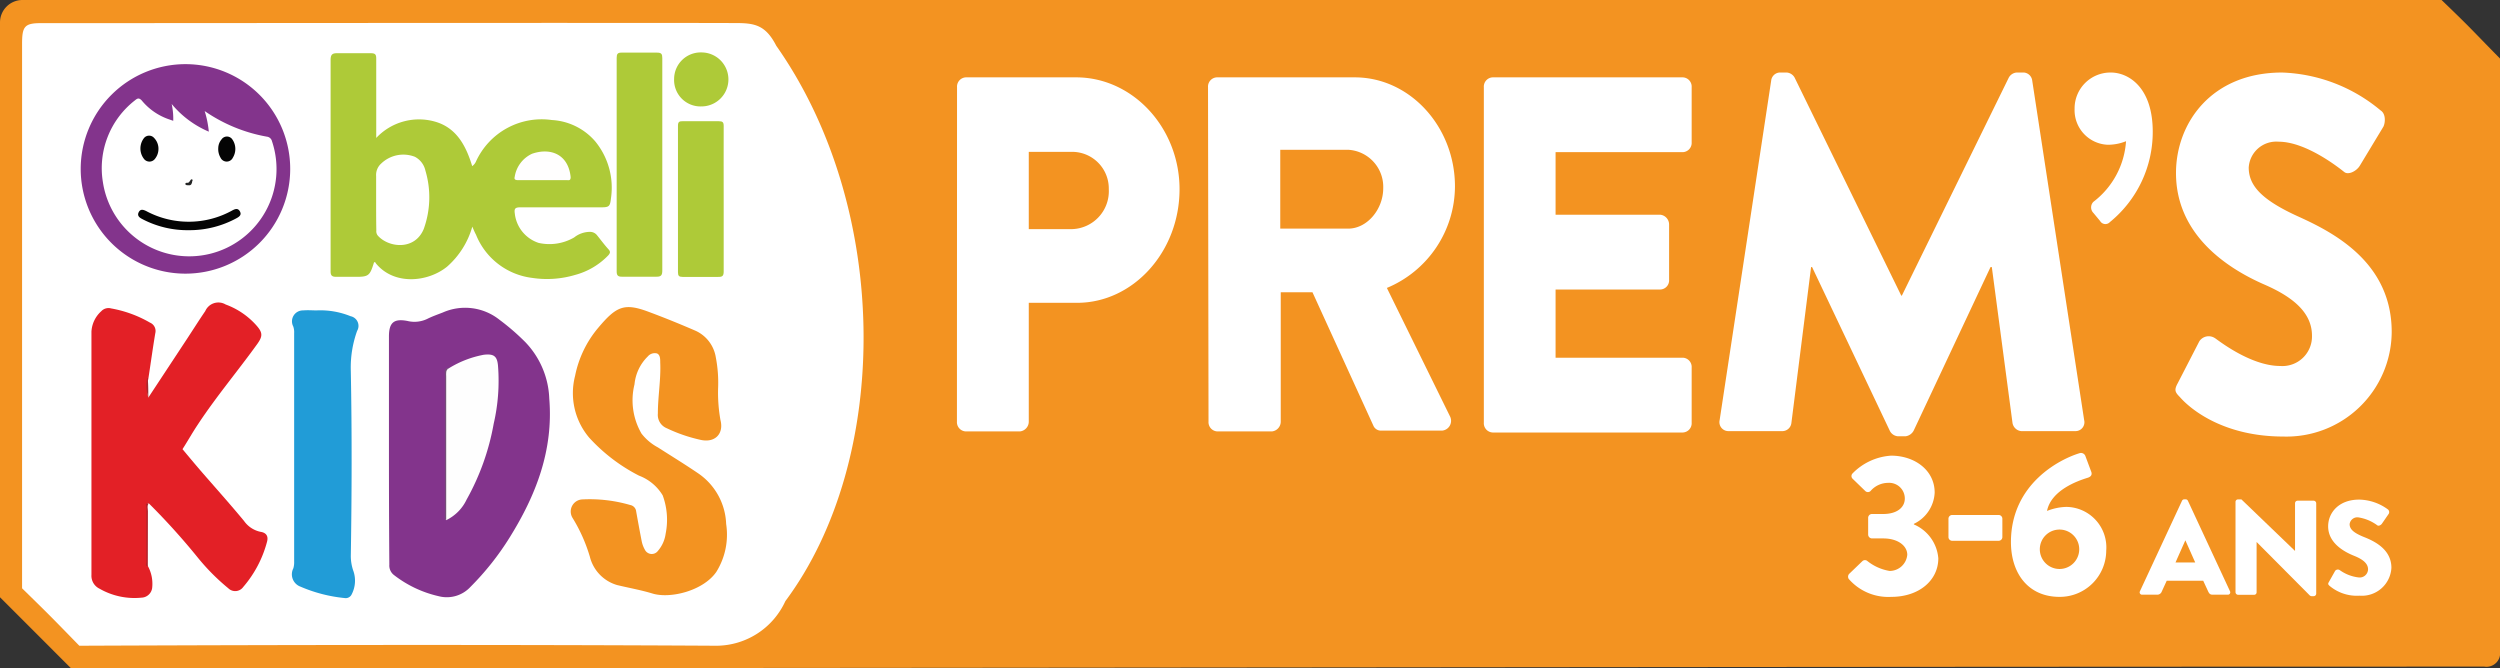
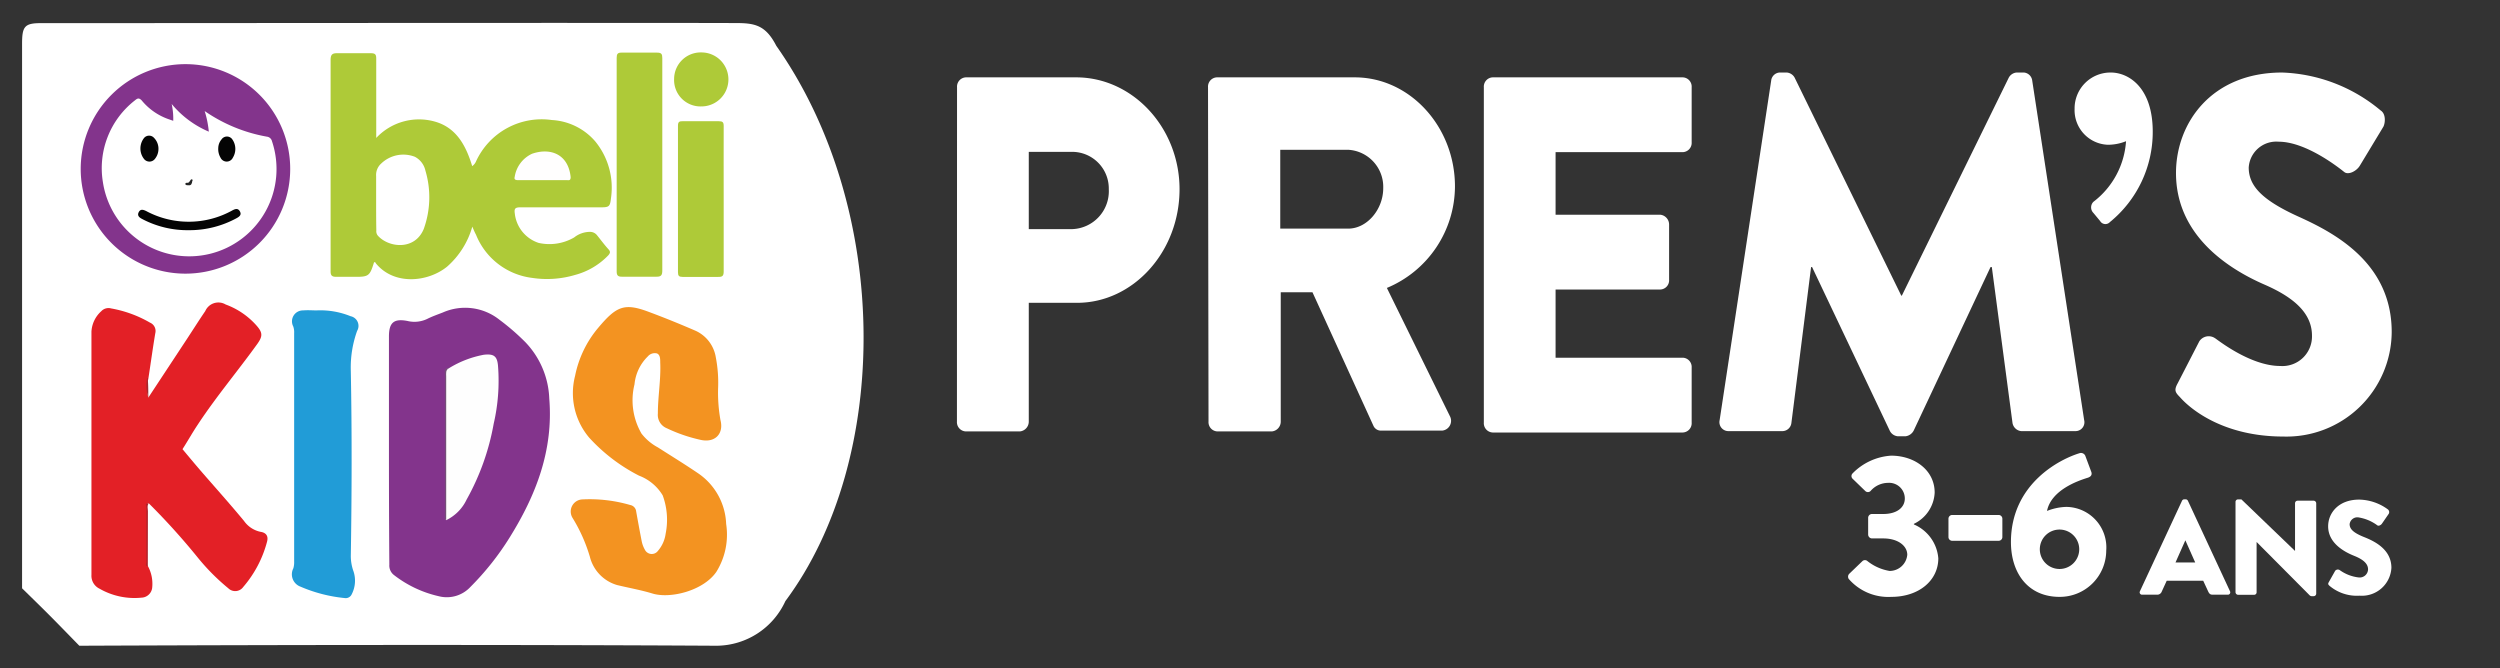
<svg xmlns="http://www.w3.org/2000/svg" id="Layer_1" data-name="Layer 1" width="253.7" height="67.82" viewBox="0 0 253.7 67.82">
  <rect x="0" y="0" width="253.7" height="67.82" fill="#333333" stroke="none" />
  <defs>
    <style>.cls-1{fill:#f39321;}.cls-1,.cls-10,.cls-11,.cls-12,.cls-13,.cls-14,.cls-15,.cls-2,.cls-3,.cls-4,.cls-5,.cls-6,.cls-7,.cls-8,.cls-9{fill-rule:evenodd;}.cls-16,.cls-2{fill:#fff;}.cls-3{fill:#83348c;}.cls-4{fill:#fefefe;}.cls-5{fill:#754d79;}.cls-6{fill:#219cd7;}.cls-7{fill:#e32026;}.cls-8{fill:#b22129;}.cls-9{fill:#a6272c;}.cls-10{fill:#aeca38;}.cls-11{fill:#fffefe;}.cls-12{fill:#242424;}.cls-13{fill:#040404;}.cls-14{fill:#050505;}.cls-15{fill:#232424;}</style>
  </defs>
  <title>beliKIDS-PREMS</title>
  <g id="cadre">
-     <path class="cls-1" d="M0,60.61V2.29A2.28,2.28,0,0,1,2.29,0H247.77c3.12,3,2.86,2.82,5.93,5.94V66.06a1.39,1.39,0,0,1-1.59,1.59c-81.52,0-163.38.17-244.9.17Z" />
    <path class="cls-2" d="M74.71,2.34c1.91,0,3,.23,4.07,2.31C90.43,21.22,90.43,46.59,79.7,61a7.74,7.74,0,0,1-6.94,4.53c-20.8-.12-43.91-.09-64.71,0C5,62.4,5,62.4,2.24,59.7V4.47c0-1.78.23-2.14,2-2.12C16.22,2.35,63.1,2.3,74.71,2.34Z" />
  </g>
  <path class="cls-1" d="M72.87,39.47a16,16,0,0,0,.24,3.15c.37,1.4-.56,2.38-2.09,2a15.82,15.82,0,0,1-3.35-1.16,1.46,1.46,0,0,1-.91-1.5c0-1.73.32-3.45.24-5.18,0-.35,0-.76-.32-.91a.92.92,0,0,0-.94.3A4.55,4.55,0,0,0,64.39,39a6.73,6.73,0,0,0,.71,5,5.19,5.19,0,0,0,1.66,1.4c1.36.87,2.73,1.71,4.07,2.62a6.5,6.5,0,0,1,2.86,5.15,7.14,7.14,0,0,1-1,4.87c-1.31,1.9-4.65,2.75-6.48,2.19-1.18-.36-2.4-.57-3.59-.86a4,4,0,0,1-2.76-2.87,16.27,16.27,0,0,0-1.75-3.93,1.23,1.23,0,0,1,1-1.89,14.7,14.7,0,0,1,4.85.57.74.74,0,0,1,.6.66c.18,1,.36,2,.57,3.06a2.91,2.91,0,0,0,.32.83.78.78,0,0,0,1.32.1,3.36,3.36,0,0,0,.78-1.74,7.17,7.17,0,0,0-.3-3.89,4.77,4.77,0,0,0-2.4-2,17.75,17.75,0,0,1-5.07-3.87,7,7,0,0,1-1.42-6.26,10.84,10.84,0,0,1,2.36-4.89c1.83-2.17,2.63-2.54,5.12-1.6,1.59.59,3.16,1.23,4.71,1.9a3.58,3.58,0,0,1,2.09,2.71A13.52,13.52,0,0,1,72.87,39.47Z" />
  <path class="cls-3" d="M39.47,45.66V34.15c0-1.42.5-1.84,1.87-1.58a3,3,0,0,0,2-.2c.51-.26,1.06-.45,1.6-.66a5.6,5.6,0,0,1,5.76.75,23.37,23.37,0,0,1,2.61,2.26,8.72,8.72,0,0,1,2.43,5.72c.43,5.21-1.32,9.76-4,14.07a28,28,0,0,1-4,5.05,3.27,3.27,0,0,1-3.23.94A11.56,11.56,0,0,1,40,58.37a1.21,1.21,0,0,1-.49-1.06C39.48,53.42,39.47,49.54,39.47,45.66Z" />
  <path class="cls-4" d="M45.57,37.36A10.35,10.35,0,0,1,49.1,36c1-.11,1.36.12,1.44,1.15A19.35,19.35,0,0,1,50.1,43a24.55,24.55,0,0,1-2.75,7.7,4.4,4.4,0,0,1-2.08,2.09,1,1,0,0,1-.06-.55V38.05C45.21,37.76,45.12,37.42,45.57,37.36Z" />
  <path class="cls-5" d="M45.57,37.36c-.37.19-.29.53-.29.85q0,7.26,0,14.54c-.26-.08-.13-.29-.13-.43q0-7.16,0-14.31C45.14,37.73,45,37.3,45.57,37.36Z" />
  <path class="cls-6" d="M32.13,31.5a8.16,8.16,0,0,1,3.45.59,1,1,0,0,1,.66,1.49,11,11,0,0,0-.64,4.07c.12,6.26.1,12.52,0,18.79A4.6,4.6,0,0,0,35.88,58a3,3,0,0,1-.18,2.29.67.67,0,0,1-.73.4,15,15,0,0,1-4.46-1.15,1.33,1.33,0,0,1-.74-1.87,2.19,2.19,0,0,0,.08-.68V33.81a1.77,1.77,0,0,0-.09-.68,1.11,1.11,0,0,1,1-1.63C31.25,31.46,31.69,31.5,32.13,31.5Z" />
  <path class="cls-7" d="M15.05,40.35l4-6.07c.59-.9,1.17-1.82,1.78-2.71a1.45,1.45,0,0,1,2.07-.67A7.72,7.72,0,0,1,26,33c.66.74.68,1.1.12,1.89-2,2.78-4.2,5.38-6.07,8.23-.54.81-1,1.64-1.53,2.46.6.72,1.2,1.44,1.81,2.15,1.48,1.71,3,3.4,4.43,5.13a2.72,2.72,0,0,0,1.68,1.11c.59.09.81.45.66,1a11.52,11.52,0,0,1-2.42,4.6,1,1,0,0,1-1.51.13,21.8,21.8,0,0,1-3.07-3.08,69,69,0,0,0-5-5.54c-.21,0-.18.15-.18.27,0,2,0,4,0,6,0,0,.05.07.09.1a3.75,3.75,0,0,1,.44,2.13,1.13,1.13,0,0,1-1.09,1.07,7.12,7.12,0,0,1-4.26-.91,1.45,1.45,0,0,1-.82-1.39c0-8.23,0-16.46,0-24.7a3,3,0,0,1,1-2.07,1,1,0,0,1,1-.28,12.05,12.05,0,0,1,3.94,1.44.92.92,0,0,1,.54,1.07c-.26,1.54-.47,3.1-.71,4.65A3.9,3.9,0,0,0,15.05,40.35Z" />
  <path class="cls-8" d="M15,57.45c-.33,0-.15-.27-.15-.39,0-1.85,0-3.69,0-5.53,0-.15-.21-.51.24-.44-.19.24-.08.53-.08.79C15,53.74,15,55.59,15,57.45Z" />
  <path class="cls-9" d="M15.05,40.35a3.89,3.89,0,0,1-.11-2H15a.5.5,0,0,1,0,.13C15.05,39.09,15.05,39.72,15.05,40.35Z" />
  <path class="cls-10" d="M71.18,5.32a2.74,2.74,0,1,1,0,5.48A2.68,2.68,0,0,1,68.41,8,2.7,2.7,0,0,1,71.18,5.32Z" />
  <path class="cls-10" d="M73.44,20.23c0,2.44,0,4.88,0,7.32,0,.44-.13.56-.55.55q-1.82,0-3.63,0c-.35,0-.46-.11-.46-.47q0-7.43,0-14.87c0-.38.12-.47.49-.46,1.21,0,2.42,0,3.63,0,.42,0,.52.1.52.5C73.43,15.28,73.44,17.75,73.44,20.23Z" />
  <path class="cls-10" d="M67.21,16.72c0,3.57,0,7.15,0,10.72,0,.46-.1.65-.59.64-1.17,0-2.34,0-3.52,0-.4,0-.52-.14-.52-.54q0-10.83,0-21.68c0-.39.11-.53.51-.52,1.2,0,2.39,0,3.58,0,.44,0,.54.13.54.55C67.2,9.49,67.21,13.11,67.21,16.72Z" />
  <path class="cls-10" d="M47.93,23a8.46,8.46,0,0,1-2.56,4.06C43.44,28.63,40,29,38.14,26.72c0-.06-.08-.13-.18-.11-.44,1.42-.54,1.5-2.08,1.48-.6,0-1.19,0-1.79,0-.4,0-.54-.14-.54-.54,0-1.54,0-3.08,0-4.61,0-5.62,0-11.23,0-16.84,0-.52.13-.71.67-.7,1.14,0,2.27,0,3.4,0,.44,0,.56.11.56.54,0,2.46,0,4.92,0,7.38V14a5.94,5.94,0,0,1,5.88-1.68c2.25.6,3.22,2.45,3.86,4.54a1.17,1.17,0,0,0,.4-.51A7.33,7.33,0,0,1,56,12.18a6.27,6.27,0,0,1,4.39,2.15A7.41,7.41,0,0,1,62,20.13c-.09.86-.21.91-1.08.91-2.71,0-5.42,0-8.13,0-.51,0-.62.14-.55.61a3.54,3.54,0,0,0,2.42,3,5,5,0,0,0,3.6-.55,2.6,2.6,0,0,1,1.59-.57.9.9,0,0,1,.71.31c.39.48.77,1,1.18,1.45.23.25.19.38,0,.61a7.24,7.24,0,0,1-3.38,2A10,10,0,0,1,54,28.2a7.07,7.07,0,0,1-5.69-4.37C48.18,23.59,48.08,23.35,47.93,23Z" />
  <path class="cls-2" d="M38.17,20.46c0-.87,0-1.73,0-2.59a1.55,1.55,0,0,1,.5-1.26,3.24,3.24,0,0,1,3.43-.7,2.09,2.09,0,0,1,1.07,1.4A9.47,9.47,0,0,1,43,23.24c-.91,2.2-3.56,1.9-4.65.68a.68.68,0,0,1-.16-.52C38.17,22.42,38.17,21.44,38.17,20.46Z" />
  <path class="cls-11" d="M55,18.28H52.56c-.22,0-.41-.05-.33-.32A3.09,3.09,0,0,1,54,15.6c1.87-.64,3.68.05,3.91,2.38,0,.38-.21.3-.4.3Z" />
  <path class="cls-12" d="M19.15,18.12c-.16,0-.32,0-.33-.15s.14-.12.23-.11.23-.11.28-.23.08-.16.19-.12.07.15,0,.24S19.4,18.17,19.15,18.12Z" />
  <path class="cls-3" d="M18.83,6.51A10.63,10.63,0,1,1,8.19,17.11,10.64,10.64,0,0,1,18.83,6.51Z" />
  <path class="cls-2" d="M17.58,12.26a6.9,6.9,0,0,0-.16-1.71,9.91,9.91,0,0,0,3.77,2.81,10.19,10.19,0,0,0-.42-2.09,16,16,0,0,0,6.32,2.6.6.6,0,0,1,.51.46,8.86,8.86,0,1,1-17.16,4.14,8.71,8.71,0,0,1,3.26-8.29c.26-.22.41-.26.67,0a6.17,6.17,0,0,0,2.84,1.95Z" />
  <path class="cls-13" d="M19.14,23.36a9.85,9.85,0,0,1-4.72-1.14c-.29-.15-.52-.34-.34-.69s.47-.25.76-.11a9.12,9.12,0,0,0,8.76-.08c.29-.15.56-.23.75.12s-.07.53-.34.68A10,10,0,0,1,19.14,23.36Z" />
  <path class="cls-14" d="M16.08,15.15a1.61,1.61,0,0,1-.38,1,.7.7,0,0,1-1.07,0,1.72,1.72,0,0,1,0-2.16.67.67,0,0,1,1,0A1.57,1.57,0,0,1,16.08,15.15Z" />
  <path class="cls-13" d="M22.15,15a1.39,1.39,0,0,1,.33-.85.66.66,0,0,1,1.1,0A1.69,1.69,0,0,1,23.63,16a.69.69,0,0,1-1.25,0A1.73,1.73,0,0,1,22.15,15Z" />
  <path class="cls-15" d="M19.12,18.8c-.14,0-.3,0-.31-.13s.15-.13.25-.12.19-.15.26-.25.09-.13.19-.08,0,.11,0,.17C19.48,18.61,19.42,18.85,19.12,18.8Z" />
  <path class="cls-16" d="M187.66,58.23,189,56.94a.38.38,0,0,1,.51,0,4.9,4.9,0,0,0,2.25,1,1.8,1.8,0,0,0,1.79-1.64c0-.9-.93-1.66-2.44-1.66h-1.15a.4.4,0,0,1-.38-.39v-1.7a.39.39,0,0,1,.38-.39h1.15c1.43,0,2.19-.69,2.19-1.57A1.59,1.59,0,0,0,191.61,49a2.36,2.36,0,0,0-1.78.82.38.38,0,0,1-.55,0L188,48.58a.38.38,0,0,1,0-.54,6,6,0,0,1,3.91-1.8c2.37,0,4.42,1.46,4.42,3.75a3.7,3.7,0,0,1-2.11,3.17v.06a4.09,4.09,0,0,1,2.48,3.44c0,2.23-1.95,3.91-4.77,3.91a5.32,5.32,0,0,1-4.32-1.82A.42.42,0,0,1,187.66,58.23Z" />
  <path class="cls-16" d="M197.73,54.51V52.65a.38.38,0,0,1,.39-.39h4.69a.38.38,0,0,1,.39.39v1.86a.38.38,0,0,1-.39.37h-4.69A.38.38,0,0,1,197.73,54.51Z" />
  <path class="cls-16" d="M211,46a.48.48,0,0,1,.64.32l.59,1.58c.08.25,0,.47-.39.59-1,.31-3.68,1.25-4.11,3.36a5.76,5.76,0,0,1,1.94-.41,4.11,4.11,0,0,1,4.07,4.44A4.71,4.71,0,0,1,209,60.57c-3.17,0-4.93-2.38-4.93-5.57C204.08,49,209.19,46.55,211,46Zm-2,11.74a2,2,0,1,0-2-2A2,2,0,0,0,209,57.74Z" />
  <path class="cls-16" d="M217.16,60l4.27-9.18a.26.26,0,0,1,.23-.15h.14a.26.26,0,0,1,.23.15L226.3,60a.24.24,0,0,1-.23.35h-1.52c-.24,0-.35-.08-.47-.34l-.5-1.08h-3.7l-.5,1.09a.49.49,0,0,1-.49.33h-1.5A.24.24,0,0,1,217.16,60Zm5.61-2.92-1-2.25h0l-1,2.25Z" />
  <path class="cls-16" d="M226.86,50.92a.25.25,0,0,1,.26-.24h.34l5.44,5.23h0V51.07a.26.26,0,0,1,.26-.26h1.63a.27.27,0,0,1,.26.26v9.18a.26.26,0,0,1-.26.25h-.22a.33.33,0,0,1-.17-.07L229,55h0V60.1a.25.25,0,0,1-.25.26h-1.63a.27.27,0,0,1-.26-.26Z" />
  <path class="cls-16" d="M236.33,59.07l.64-1.14a.35.35,0,0,1,.46-.08,4.09,4.09,0,0,0,1.94.75.85.85,0,0,0,.94-.82c0-.57-.48-1-1.4-1.37-1.18-.47-2.65-1.38-2.65-3,0-1.35,1.05-2.71,3.15-2.71a5.08,5.08,0,0,1,2.92,1,.35.35,0,0,1,.08.44l-.69,1c-.1.15-.34.27-.47.17a4.37,4.37,0,0,0-1.95-.81.79.79,0,0,0-.86.69c0,.51.41.89,1.49,1.32s2.75,1.26,2.75,3.11a3,3,0,0,1-3.22,2.83,4.32,4.32,0,0,1-3.06-1C236.26,59.31,236.22,59.26,236.33,59.07Z" />
  <path class="cls-16" d="M97.12,8.85a.94.94,0,0,1,.89-1h11.24C115,7.88,119.7,13,119.7,19.2c0,6.36-4.71,11.53-10.4,11.53h-4.9V42.78a1,1,0,0,1-.89,1H98a.94.94,0,0,1-.89-1Zm11.71,14.4a3.85,3.85,0,0,0,3.69-4.05,3.72,3.72,0,0,0-3.69-3.79H104.4v7.84Z" />
  <path class="cls-16" d="M122.59,8.85a.94.94,0,0,1,.89-1h14c5.59,0,10.17,5,10.17,11.07a11.21,11.21,0,0,1-6.91,10.3l6.39,13a1,1,0,0,1-.79,1.48h-6.2a.83.83,0,0,1-.75-.46l-6.2-13.58h-3.22V42.78a1,1,0,0,1-.89,1h-5.55a.94.94,0,0,1-.89-1ZM136.82,23.2c1.91,0,3.55-1.95,3.55-4.1a3.77,3.77,0,0,0-3.55-3.9h-6.9v8Z" />
  <path class="cls-16" d="M150.58,8.85a.94.94,0,0,1,.89-1h19.31a.94.94,0,0,1,.89,1v5.59a.94.94,0,0,1-.89,1H157.86v6.35h10.63a1,1,0,0,1,.89,1v5.59a.93.93,0,0,1-.89,1H157.86v6.92h12.92a.94.94,0,0,1,.89,1v5.59a.94.94,0,0,1-.89,1H151.47a.94.94,0,0,1-.89-1Z" />
  <path class="cls-16" d="M179.74,8.18a.92.92,0,0,1,.84-.82h.74a1,1,0,0,1,.8.52L192.94,30H193L203.85,7.88a1,1,0,0,1,.8-.52h.74a.93.93,0,0,1,.84.82l5.27,34.45a.9.9,0,0,1-.88,1.12h-5.51a1,1,0,0,1-.88-.82l-2.1-15.83H202L194.2,43.7a1.09,1.09,0,0,1-.8.57h-.84a1,1,0,0,1-.79-.57l-7.88-16.6h-.1l-2,15.83a.93.93,0,0,1-.88.82h-5.51a.91.91,0,0,1-.89-1.12Z" />
  <path class="cls-16" d="M212.44,21.61a.8.8,0,0,1,0-1.13,8.43,8.43,0,0,0,3.31-6.15,4.92,4.92,0,0,1-1.86.36,3.51,3.51,0,0,1-3.36-3.64,3.64,3.64,0,0,1,3.68-3.69c1.78,0,4.25,1.49,4.25,6a11.78,11.78,0,0,1-4.34,9.17.62.62,0,0,1-1-.1Z" />
  <path class="cls-16" d="M221,38.88l2.19-4.25a1.14,1.14,0,0,1,1.59-.31c.19.1,3.54,2.82,6.62,2.82a3,3,0,0,0,3.22-3.07c0-2.16-1.63-3.8-4.8-5.18-4-1.74-9-5.18-9-11.33,0-5.07,3.59-10.2,10.77-10.2a16.44,16.44,0,0,1,10,3.85c.56.36.46,1.28.28,1.64l-2.38,3.94c-.33.57-1.17,1-1.59.67s-3.82-3.08-6.67-3.08A2.8,2.8,0,0,0,228.2,17c0,1.89,1.4,3.33,5.09,5s9.42,4.72,9.42,11.69a10.68,10.68,0,0,1-11,10.61c-6.06,0-9.42-2.77-10.49-4C220.74,39.81,220.6,39.6,221,38.88Z" />
</svg>